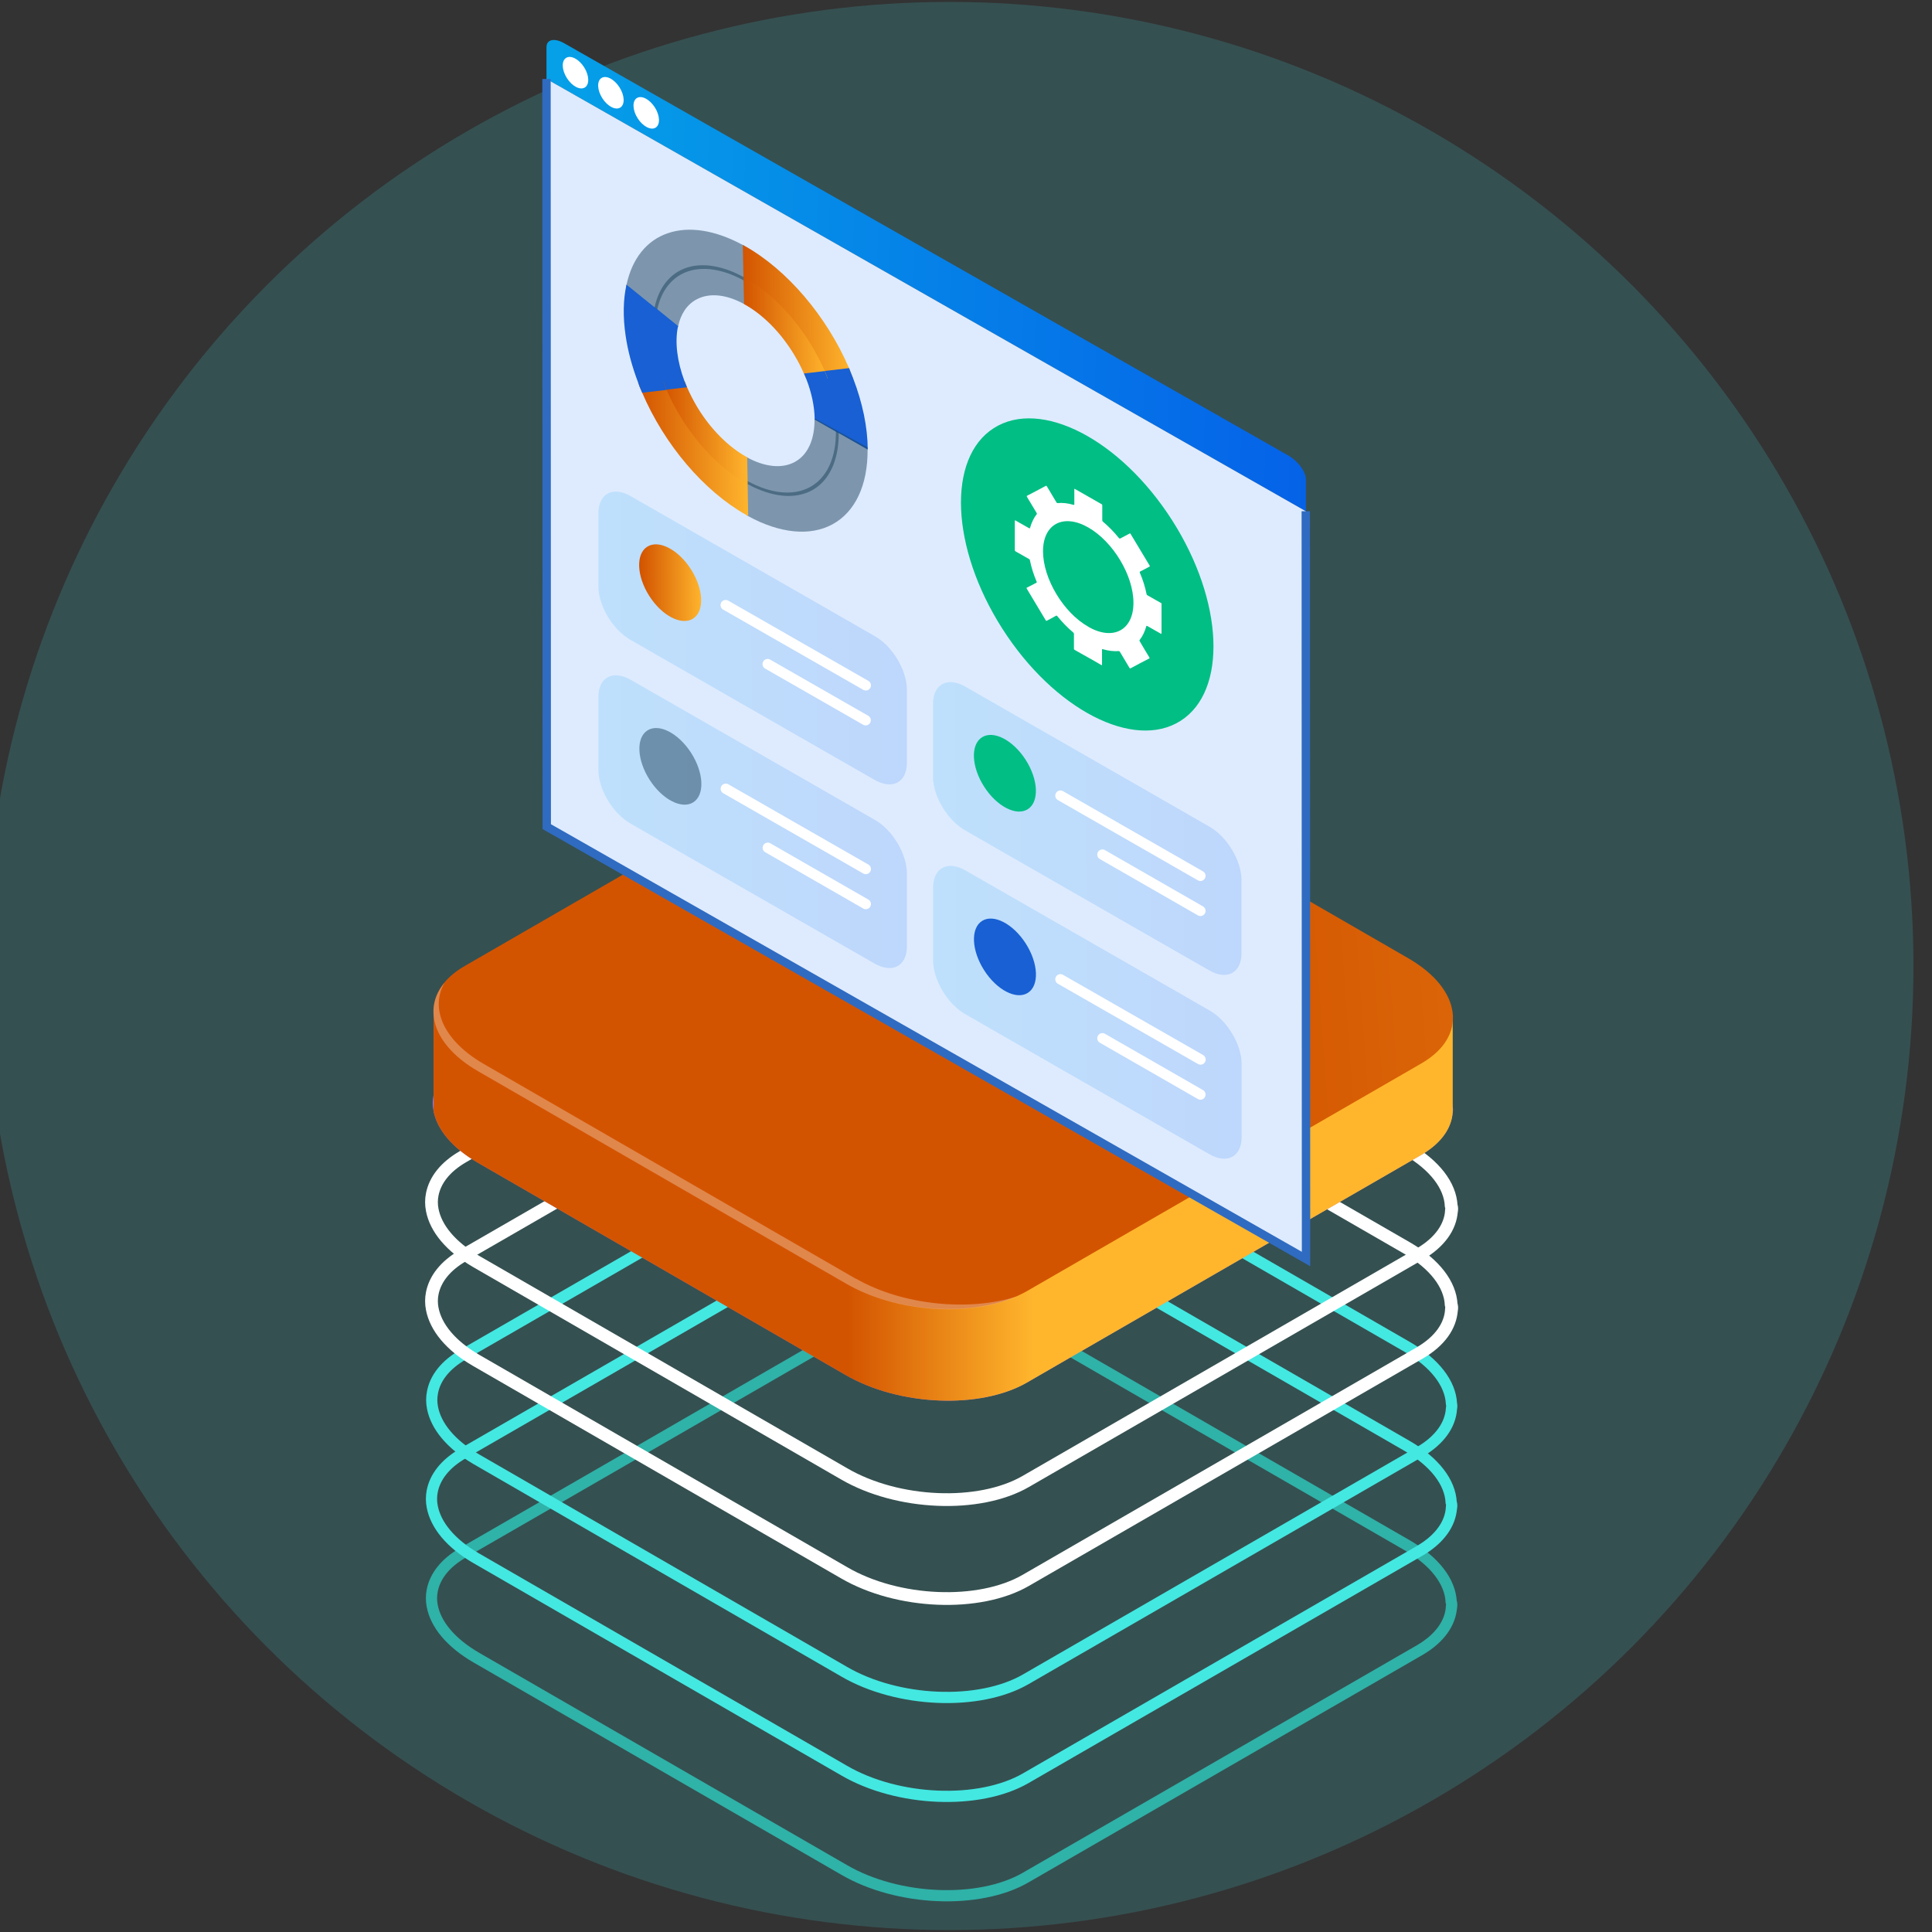
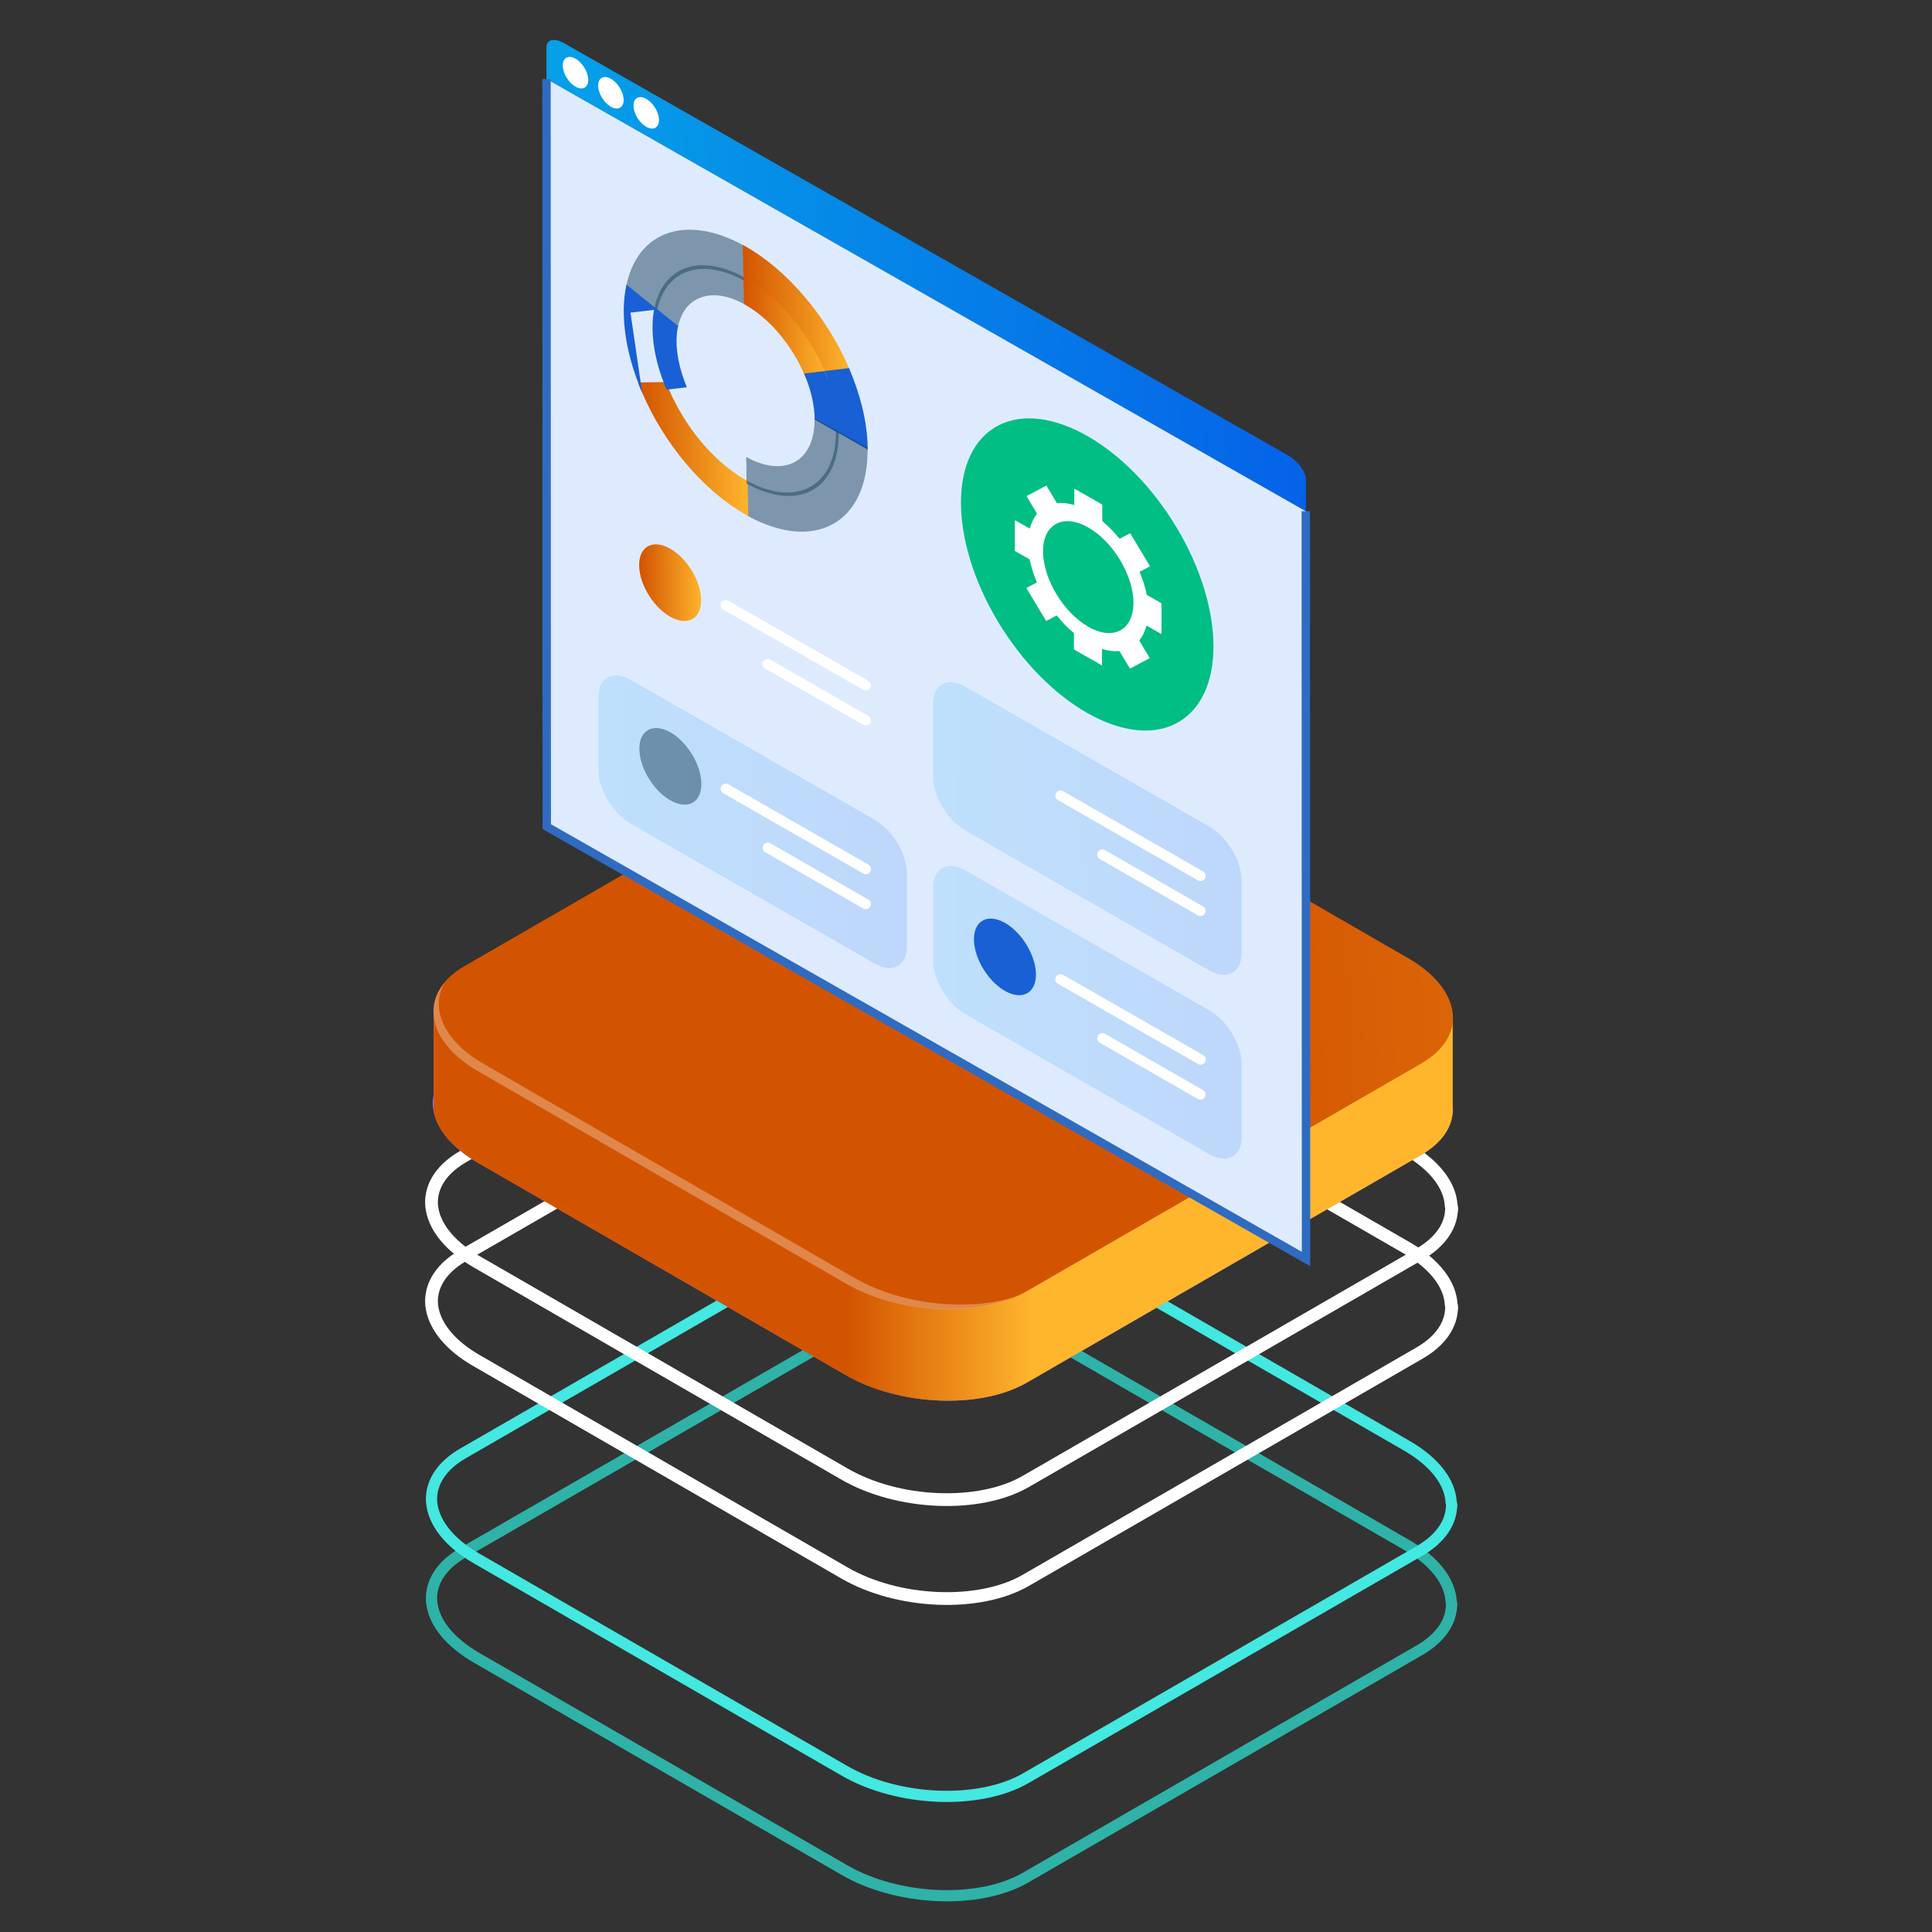
<svg xmlns="http://www.w3.org/2000/svg" xmlns:xlink="http://www.w3.org/1999/xlink" id="Layer_1" data-name="Layer 1" viewBox="0 0 150 150">
  <rect x="0" y="0" width="150" height="150" fill="#333333" stroke="none" />
  <defs>
    <style>
      .cls-1, .cls-2, .cls-3, .cls-4, .cls-5 {
        fill: none;
      }

      .cls-6 {
        fill: url(#linear-gradient);
      }

      .cls-7 {
        clip-path: url(#clippath);
      }

      .cls-8 {
        fill: #00be84;
      }

      .cls-9, .cls-10 {
        fill: #fff;
      }

      .cls-11 {
        fill: #a47eff;
      }

      .cls-12 {
        fill: #dceef9;
      }

      .cls-13 {
        fill: #1860d3;
      }

      .cls-14 {
        fill: #43f6ff;
      }

      .cls-14, .cls-15, .cls-16, .cls-17, .cls-18 {
        opacity: .15;
      }

      .cls-15 {
        fill: url(#linear-gradient-8);
      }

      .cls-19 {
        fill: url(#linear-gradient-9);
      }

      .cls-20 {
        fill: url(#linear-gradient-3);
      }

      .cls-21 {
        fill: url(#linear-gradient-4);
      }

      .cls-22 {
        fill: url(#linear-gradient-2);
      }

      .cls-23 {
        fill: url(#linear-gradient-6);
      }

      .cls-24 {
        fill: url(#linear-gradient-7);
      }

      .cls-25 {
        fill: url(#linear-gradient-5);
      }

      .cls-16 {
        fill: url(#linear-gradient-12);
      }

      .cls-17 {
        fill: url(#linear-gradient-10);
      }

      .cls-18 {
        fill: url(#linear-gradient-11);
      }

      .cls-26, .cls-27 {
        opacity: .5;
      }

      .cls-2 {
        stroke-linecap: round;
        stroke-linejoin: round;
        stroke-width: .8px;
      }

      .cls-2, .cls-5 {
        stroke: #fff;
      }

      .cls-3 {
        stroke: #43e8e1;
      }

      .cls-3, .cls-4 {
        stroke-width: .87px;
      }

      .cls-3, .cls-4, .cls-5, .cls-28 {
        stroke-miterlimit: 10;
      }

      .cls-4 {
        stroke: #2fb2a8;
      }

      .cls-27 {
        fill: #1d425d;
      }

      .cls-10 {
        opacity: .3;
      }

      .cls-5 {
        stroke-width: .99px;
      }

      .cls-28 {
        fill: #deebff;
        stroke: #2f6bc1;
        stroke-width: .65px;
      }
    </style>
    <clipPath id="clippath">
      <rect class="cls-1" x="-90.18" y="254.06" width="1840.18" height="400" />
    </clipPath>
    <linearGradient id="linear-gradient" x1="65.87" y1="93.76" x2="80.28" y2="93.76" gradientUnits="userSpaceOnUse">
      <stop offset="0" stop-color="#d35400" />
      <stop offset="1" stop-color="#ffb62d" />
    </linearGradient>
    <linearGradient id="linear-gradient-2" x1="93.22" y1="77.34" x2="208.78" y2="69.05" xlink:href="#linear-gradient" />
    <linearGradient id="linear-gradient-3" x1="21.33" y1="18.61" x2="68.01" y2="18.61" gradientTransform="translate(16.57 -49.07) rotate(45.1) scale(1.77 .57) skewX(16.81)" gradientUnits="userSpaceOnUse">
      <stop offset="0" stop-color="#05a1e8" />
      <stop offset="1" stop-color="#0562e8" />
    </linearGradient>
    <linearGradient id="linear-gradient-4" x1="31.2" y1="24.78" x2="38.85" y2="24.78" gradientTransform="translate(22.66 -19.62) rotate(29.65) scale(1.29 .77) skewX(18.88)" xlink:href="#linear-gradient" />
    <linearGradient id="linear-gradient-5" x1="23.95" y1="40.53" x2="31.58" y2="40.53" gradientTransform="translate(22.66 -19.62) rotate(29.65) scale(1.29 .77) skewX(18.88)" xlink:href="#linear-gradient" />
    <linearGradient id="linear-gradient-6" x1="31.25" y1="26.63" x2="37.1" y2="26.63" gradientTransform="translate(22.66 -19.62) rotate(29.65) scale(1.29 .77) skewX(18.88)" xlink:href="#linear-gradient" />
    <linearGradient id="linear-gradient-7" x1="25.71" y1="38.67" x2="31.54" y2="38.67" gradientTransform="translate(22.66 -19.62) rotate(29.65) scale(1.29 .77) skewX(18.88)" xlink:href="#linear-gradient" />
    <linearGradient id="linear-gradient-8" x1="21.2" y1="54.72" x2="42.56" y2="54.72" gradientTransform="translate(22.66 -19.62) rotate(29.65) scale(1.29 .77) skewX(18.88)" xlink:href="#linear-gradient-3" />
    <linearGradient id="linear-gradient-9" x1="24.03" y1="54" x2="28.32" y2="54" gradientTransform="translate(62.18 -25.24) rotate(62.21) scale(1.29 .77) skewX(18.88)" xlink:href="#linear-gradient" />
    <linearGradient id="linear-gradient-10" x1="44.37" y1="54.72" x2="65.73" y2="54.72" gradientTransform="translate(22.66 -19.62) rotate(29.65) scale(1.29 .77) skewX(18.88)" xlink:href="#linear-gradient-3" />
    <linearGradient id="linear-gradient-11" x1="21.2" y1="70.71" x2="42.56" y2="70.71" gradientTransform="translate(22.66 -19.62) rotate(29.65) scale(1.29 .77) skewX(18.88)" xlink:href="#linear-gradient-3" />
    <linearGradient id="linear-gradient-12" x1="44.37" y1="70.71" x2="65.73" y2="70.71" gradientTransform="translate(22.66 -19.62) rotate(29.65) scale(1.29 .77) skewX(18.88)" xlink:href="#linear-gradient-3" />
  </defs>
  <g class="cls-26">
    <g class="cls-7">
      <g>
        <path class="cls-12" d="M2018.05,146.94c-73.35,84.86-133.75,140.17-195.84,179.3-35.59,20.79-65.62,33.92-94.45,41.26-4.31,.98-8.83,1.78-13.19,2.56-12.14,2.16-24.68,4.4-36.21,10.53-16.67,9.24-29.78,30.66-41.36,49.57-2.56,4.23-5,8.21-7.46,12.02-19.95,30.56-46.8,37.22-77.24,42.26-37.71,4.46-74.61,5.39-118.43,5.42-13.77-.01-27.53-.09-41.3-.15-24.91-.13-50.65-.27-76.01-.06-29.58,.28-56.42,1.37-82.03,3.37-6.41,.62-12.8,1.32-19.19,2.05-10.95,1.23-22.25,2.49-33.37,3.21-30.3,1.36-61.41,.67-95.12-2.05-17.29-1.73-35.38-3.87-53.85-6.45-16.21-2.35-32.69-5.09-46.87-7.48-25.15-4.14-47.86-7.73-71.25-9.69-6.53-.55-13.06-1.01-19.59-1.49-15.12-1.09-30.75-2.23-46.05-4.32-3.04-.41-6.08-.85-9.12-1.28-24.58-3.49-49.99-7.09-75.41-4.13-36.27,6.1-69.25,23.82-110.3,59.31-11.47,10.4-22.9,21.43-33.96,32.08-6.09,5.88-12.17,11.74-18.28,17.53-16.83,15.22-32.16,27.69-46.87,38.11-62.79,44.01-127.81,79.19-193.22,104.6-60.46,21.22-121.87,29.86-182.51,25.7-23.98-2.66-47.86-6.55-70.95-10.34-40.96-6.67-80.29-13.07-120.87-13.38l-.23,2.28c40.54,.31,79.84,6.68,120.78,13.37,23.11,3.77,47,7.68,71.04,10.33,60.83,4.2,122.41-4.46,183.07-25.75,65.54-25.46,130.67-60.71,193.57-104.79,14.77-10.45,30.16-22.98,47.06-38.26,6.12-5.81,12.22-11.67,18.31-17.55,11.05-10.66,22.47-21.68,33.9-32.03,40.79-35.28,73.55-52.9,109.52-58.94,25.22-2.96,50.56,.65,75.05,4.11,3.05,.43,6.09,.87,9.13,1.3,15.34,2.09,30.99,3.22,46.13,4.33,6.52,.46,13.05,.95,19.58,1.49,23.33,1.95,46.02,5.53,71.15,9.68,14.18,2.36,30.67,5.11,46.88,7.46,18.5,2.58,36.59,4.74,53.92,6.47,33.78,2.73,64.95,3.4,95.32,2.04,11.15-.72,22.49-1.99,33.44-3.22,6.39-.71,12.78-1.43,19.16-2.05,25.57-1.98,52.38-3.07,81.96-3.35,25.33-.19,51.08-.07,75.98,.06,13.76,.08,27.53,.13,41.3,.17,43.85-.04,80.78-.97,118.59-5.45,30.84-5.11,58.03-11.88,78.43-43.08,2.46-3.83,4.9-7.83,7.5-12.08,11.43-18.67,24.38-39.85,40.61-48.86,11.33-6,23.77-8.23,35.81-10.37,4.36-.78,8.88-1.58,13.25-2.58,28.96-7.39,59.12-20.55,94.85-41.43,62.26-39.24,122.8-94.64,196.27-179.68l-1.03-1.68Z" />
        <path class="cls-12" d="M2027.63,141.24c-50.15,57.43-117.94,129.87-197.86,180.98-32.29,19.91-64.24,34.38-94.91,43.03-3.36,.86-6.77,1.58-10.38,2.35-12.12,2.54-24.63,5.17-35.2,13.64-13.76,11.52-24.15,33.41-33.28,52.73-3.24,6.83-6.32,13.29-9.36,19.05-8.47,14.35-18.76,24.89-30.56,31.33-14.8,7.96-30.61,9.95-46.84,11.47-43.18,3.78-86.72,2.73-124.15,1.45-11.14-.39-22.28-.8-33.42-1.21-29.25-1.1-59.49-2.23-89.25-2.8-30.66-.55-58.29-.02-84.41,1.63-6.97,.65-14.01,1.41-20.85,2.14-10.55,1.16-21.49,2.35-32.23,3.11-31.85,1.61-63.75,.82-97.46-2.36-17.46-2.03-35.64-4.56-55.61-7.71-16.44-2.67-33.19-5.59-47.96-8.14-3.33-.59-6.65-1.16-9.97-1.75-19.32-3.39-39.3-6.91-59.16-8.52-7.8-.63-15.74-1.09-23.4-1.54-12.75-.74-25.93-1.51-38.84-3.15-3.81-.49-7.63-1-11.45-1.51-24.09-3.25-48.99-6.62-73.85-2.88-41.05,6.15-75.61,33.14-114.91,71.75-7.82,7.99-15.64,16.34-23.21,24.43-10.22,10.93-20.79,22.21-31.44,32.7-15.11,12.98-30.71,24.44-47.67,35.02-65.21,40.22-131.36,71.34-196.61,92.51-61.62,17.84-123.02,23.86-182.46,17.89l-.37-.04c-10.26-1.52-20.42-3.1-30.49-4.66-51.62-8.02-101.22-15.7-152.77-12.67l-.23,2.31c51.51-3.08,101.09,4.63,152.71,12.62,10.08,1.57,20.23,3.16,30.53,4.66l.37,.04c59.63,5.98,121.19-.04,182.99-17.92,65.38-21.2,131.64-52.39,196.95-92.67,17.04-10.63,32.71-22.13,47.94-35.23,10.73-10.56,21.31-21.86,31.54-32.79,7.56-8.06,15.38-16.42,23.18-24.39,39.05-38.38,73.39-65.2,114.04-71.28,24.68-3.72,49.5-.35,73.5,2.86,3.82,.51,7.64,1.02,11.46,1.51,12.94,1.64,26.15,2.41,38.91,3.16,7.67,.45,15.59,.9,23.38,1.55,19.82,1.6,39.76,5.1,59.05,8.48,3.33,.59,6.65,1.18,9.97,1.75,14.78,2.57,31.52,5.47,47.95,8.14,20,3.18,38.22,5.69,55.7,7.72,33.77,3.22,65.73,4.01,97.65,2.38,10.77-.78,21.71-1.96,32.29-3.1,6.85-.74,13.89-1.51,20.79-2.16,26.12-1.63,53.68-2.18,84.31-1.62,29.75,.57,60,1.71,89.22,2.8,11.14,.41,22.31,.83,33.45,1.22,37.46,1.3,81.03,2.34,124.28-1.46,16.39-1.52,32.34-3.55,47.4-11.6,12.07-6.63,22.58-17.42,31.29-32.16,3.12-5.86,6.2-12.34,9.45-19.21,9.04-19.1,19.31-40.74,32.72-51.94,10.25-8.22,22.6-10.82,34.52-13.32,3.64-.77,7.08-1.49,10.48-2.36,30.81-8.7,62.89-23.22,95.29-43.23,80.15-51.21,148.05-123.79,198.28-181.32l-1.03-1.71Z" />
        <path class="cls-12" d="M2036.6,136.44c-50.84,57.55-119.31,129.94-199.12,181.66-32.05,20.06-64.25,35.19-95.75,44.95-2.7,.8-5.59,1.49-8.62,2.23-11.75,2.81-25.1,6-34.1,16.89-10.93,12.68-18.29,32.1-25.42,50.85-4.02,10.66-7.85,20.71-12.18,29.35-8.06,14.44-18.17,25.15-30.05,31.79-13.07,7.19-27.8,10.94-47.78,12.18-44.31,3.03-87.9,.84-128.73-1.66-10.63-.64-21.22-1.31-31.85-2-31.23-1.98-63.56-4.02-95.41-5.34-31.08-1.26-59.27-1.23-86.14,.12-7.58,.63-15.27,1.37-22.7,2.1-10.05,.98-20.45,1.98-30.66,2.69-32.83,1.62-65.36,.62-99.39-3.11-17.21-2.22-35.38-4.89-57.09-8.46l-11.63-1.93c-12.4-2.08-24.82-4.13-37.22-6.23-9.77-1.68-19.69-3.56-29.28-5.35l-9.38-1.75c-12.21-2.25-20.65-3.52-29.12-4.37-8.49-.83-16.3-1.23-25.32-1.66l-6.39-.3c-7.03-.32-15.01-.69-28.14-2.16-3.92-.48-7.85-.98-11.78-1.46-24.3-3.08-49.42-6.28-74.43-1.57-46.04,8.58-84.06,46.32-119.07,84.25-4.31,4.74-8.54,9.5-12.76,14.24-14.36,16.13-27.92,31.39-43.37,45.02-15.24,11.67-31.03,22.06-48.3,31.73-67.85,37.52-135.05,65.56-199.7,83.34-64.25,15.57-124.3,19.48-183.53,12-11.15-1.78-22.5-3.84-33.46-5.83-32.11-5.82-65.3-11.84-98.5-11.86-14.54,.02-28.96,1.54-43.07,4.03l-.23,2.32c14.15-2.51,28.62-4.07,43.2-4.06,33.08-.02,66.22,6,98.28,11.82,10.97,2,22.32,4.05,33.51,5.86,59.41,7.5,119.59,3.56,184.02-12.04,64.77-17.82,132.08-45.9,200.04-83.48,17.32-9.73,33.19-20.16,48.54-31.9,15.6-13.77,29.19-29.06,43.59-45.23,4.22-4.74,8.45-9.51,12.75-14.25,34.81-37.7,72.61-75.2,118.2-83.72,24.81-4.67,49.84-1.49,74.05,1.57,3.93,.5,7.86,1,11.79,1.46,13.17,1.49,21.16,1.84,28.21,2.19l6.39,.3c9,.41,16.78,.72,25.25,1.63,8.44,.87,16.85,2.14,29.03,4.36l9.38,1.75c9.59,1.81,19.52,3.69,29.31,5.35,12.4,2.12,24.81,4.18,37.23,6.23l11.6,1.93c21.77,3.57,39.91,6.27,57.15,8.49,34.14,3.72,66.73,4.73,99.62,3.11,10.25-.7,20.65-1.73,30.7-2.71,7.46-.73,15.12-1.47,22.66-2.08,26.84-1.35,54.97-1.39,86.04-.1,31.82,1.29,64.11,3.35,95.38,5.34,10.59,.68,21.22,1.34,31.81,1.99,40.9,2.5,84.52,4.68,128.93,1.63,20.18-1.22,35.08-5.04,48.32-12.34,12.19-6.83,22.55-17.79,30.85-32.65,4.45-8.82,8.28-18.94,12.34-29.66,7.05-18.55,14.32-37.75,24.99-50.13,8.63-10.41,21.68-13.56,33.23-16.31,3.06-.74,5.94-1.43,8.68-2.25,31.63-9.79,63.97-24.97,96.13-45.13,79.29-51.39,147.37-123.09,198.16-180.45l.33-3.26Z" />
        <path class="cls-12" d="M2035.98,142.57c-50.39,55.61-115.89,122.26-190.64,171.36-31.7,20.16-64.37,36.01-97.14,47.1-2.41,.81-5.05,1.52-7.78,2.3-12,3.32-25.6,7.08-33.46,20.22-8.9,13.84-14.65,31.73-20.21,49.02-4.16,13.06-8.49,26.54-14.08,37.96-18.58,32.79-48.77,41.1-78.57,45.2-44.48,2.84-87.67-.08-131.71-3.62-10.64-.85-21.31-1.73-31.98-2.63-32.27-2.66-65.62-5.43-98.51-7.36-31.7-1.83-60.18-2.19-87.09-1.11-6.85,.47-13.74,.97-20.63,1.5-10.71,.83-21.81,1.65-32.72,2.23-33.46,1.19-66.44-.17-100.78-4.17-30.14-3.83-60.68-8.86-90.23-13.73-5.76-.94-11.53-1.88-17.28-2.82-9.5-1.66-19.12-3.73-28.42-5.73-12.79-2.78-26.01-5.64-39.15-7.41-9.28-1.25-17.55-1.65-28.03-2.17l-4.81-.2c-6.14-.28-13.79-.66-25.98-1.86-3.6-.38-7.19-.81-10.8-1.23-25.03-2.89-50.89-5.87-76.53,.03-47.11,10.86-84.81,51.64-122.49,96.1-16.22,20.81-34.76,39.37-56.62,56.69-15.39,10.58-31.29,20.09-48.58,29.04-70.88,36.13-137.03,61.33-202.22,77.02-65.46,13.64-125.91,16.24-184.78,7.9-8.04-1.28-16.1-2.64-24.16-4.02-35.89-6.1-73-12.4-110.12-9.59-11.38,.84-22.57,2.69-33.65,5.27l-.24,2.35c11.16-2.62,22.42-4.48,33.88-5.36,36.97-2.78,74.01,3.51,109.82,9.6,8.07,1.36,16.12,2.75,24.18,4.01,59.02,8.35,119.61,5.76,185.23-7.92,65.31-15.72,131.56-40.96,202.56-77.12,17.36-9,33.31-18.52,48.81-29.2,22.02-17.44,40.67-36.11,56.97-57.02,37.45-44.2,74.92-84.75,121.58-95.49,25.43-5.88,51.19-2.9,76.11-.01,3.6,.42,7.21,.83,10.81,1.21,12.22,1.23,19.9,1.59,26.06,1.87l4.8,.23c10.86,.53,18.7,.89,27.93,2.14,13.08,1.78,26.29,4.62,39.05,7.4,9.32,2,18.94,4.1,28.47,5.74,5.75,.94,11.52,1.88,17.28,2.84,29.55,4.86,60.1,9.89,90.31,13.71,34.4,4.02,67.41,5.39,100.97,4.19,10.91-.57,22.01-1.42,32.76-2.23,6.89-.52,13.75-1.05,20.6-1.5,26.84-1.09,55.29-.71,86.96,1.12,32.86,1.93,66.21,4.7,98.45,7.35,10.67,.88,21.34,1.76,32.01,2.61,44.07,3.54,87.32,6.49,131.91,3.62,30.26-4.14,60.88-12.6,79.91-46.22,5.71-11.68,10.08-25.25,14.29-38.41,5.51-17.13,11.17-34.84,19.92-48.41,7.47-12.49,20.74-16.16,32.44-19.4,2.77-.77,5.4-1.49,7.88-2.31,32.84-11.12,65.64-27.03,97.44-47.26,74.3-48.79,139.38-114.82,189.68-170.2l.32-3.21Z" />
        <path class="cls-12" d="M2035.38,148.55c-49.71,53.35-112.19,114.77-182,161.19-31.07,20.03-64.03,36.56-97.99,49.11-2.36,.87-4.8,1.67-7.38,2.53-12.33,4.08-26.37,8.67-33.93,23.97-8.01,14.59-13.1,31.76-18,48.35-4.5,15.11-9.11,30.73-15.9,44.44-18.74,32.71-49.22,41.4-79.36,45.91-43.2,2.99-85.68-.59-132.79-5.18-10.69-1.05-21.37-2.14-32.02-3.21-32.4-3.27-65.89-6.67-98.92-9.13-31.39-2.34-60.06-3.08-87.65-2.24-6.16,.34-12.35,.7-18.51,1.09-11.58,.72-23.54,1.44-35.28,1.86-33.45,.72-66.68-.99-101.58-5.23-36.95-4.77-73.82-10.63-108.41-16.19-11.7-2.05-23.49-4.79-34.9-7.43-11.03-2.56-22.43-5.22-33.75-7.23-9.81-1.71-18.26-2.49-30.41-3.37-2.59-.17-5.32-.32-8.41-.5-5.56-.3-12.48-.65-21.76-1.43l-6.39-.6c-26.85-2.5-54.62-5.09-81.95,3.14-47.09,14.2-84.98,57.54-122.83,104.5-16.26,19.23-34.31,35.89-56.77,52.38-15.93,10.23-32.07,19.27-49.32,27.62-72.88,34.71-139.72,58.33-204.32,72.22-65.7,12.18-126.56,13.93-186.06,5.32l-7.86-1.19c-38.94-6-79.21-12.17-119.78-9.47-11.7,1.11-23.2,3.35-34.52,6.43l-.24,2.37c11.4-3.13,22.97-5.41,34.75-6.53,40.43-2.69,80.62,3.5,119.5,9.47l7.87,1.22c59.64,8.61,120.63,6.87,186.49-5.34,64.73-13.92,131.67-37.57,204.65-72.34,17.31-8.37,33.5-17.44,49.54-27.74,22.62-16.61,40.78-33.36,57.17-52.75,37.67-46.74,75.36-89.85,122.01-103.92,27.09-8.15,54.74-5.57,81.47-3.08l6.39,.58c9.31,.78,16.24,1.16,21.81,1.46,3.08,.16,5.8,.3,8.38,.5,12.12,.87,20.53,1.65,30.29,3.33,11.29,2.03,22.68,4.67,33.7,7.22,11.42,2.64,23.23,5.38,34.97,7.44,34.6,5.58,71.48,11.42,108.46,16.21,34.96,4.23,68.23,5.95,101.77,5.23,11.77-.42,23.74-1.14,35.31-1.86,6.16-.39,12.33-.77,18.48-1.09,27.56-.82,56.16-.09,87.52,2.24,33,2.46,66.49,5.83,98.89,9.11,10.65,1.09,21.33,2.16,32.02,3.21,47.17,4.62,89.71,8.19,133.04,5.19,30.56-4.58,61.49-13.41,80.66-46.94,6.94-13.97,11.6-29.71,16.11-44.93,4.89-16.46,9.94-33.49,17.79-47.86,7.23-14.54,20.86-19.03,32.93-23.01,2.58-.85,5.03-1.65,7.38-2.55,34.05-12.58,67.15-29.16,98.29-49.27,69.4-46.12,131.49-106.96,181.05-160.07l.32-3.15Z" />
      </g>
    </g>
  </g>
-   <circle class="cls-14" cx="73.71" cy="75" r="74.85" />
  <g>
    <path class="cls-4" d="M112.69,124.77c-.08,1.23-.89,2.42-2.44,3.33l-30.61,17.67c-3.62,2.1-9.94,1.83-14.1-.59l-28.57-16.49c-1.99-1.16-3.14-2.58-3.41-4-.08-.4-.08-.81,0-1.21,.22-1.1,.99-2.12,2.39-2.93l12.43-7.17,18.18-10.5c3.63-2.09,9.94-1.83,14.1,.59l17.16,9.91,11.41,6.58c2.18,1.26,3.36,2.85,3.44,4.4,.05,.11,.05,.24,.03,.4h0Z" />
    <path class="cls-3" d="M112.69,117.06c-.08,1.23-.89,2.42-2.44,3.33l-30.61,17.67c-3.62,2.09-9.94,1.83-14.1-.59l-28.57-16.49c-1.99-1.15-3.14-2.58-3.41-4-.08-.4-.08-.81,0-1.21,.22-1.1,.99-2.12,2.39-2.93l12.43-7.17,18.18-10.5c3.63-2.09,9.94-1.83,14.1,.59l17.16,9.91,11.41,6.58c2.18,1.26,3.36,2.85,3.44,4.4,.05,.13,.05,.27,.03,.4h0Z" />
-     <path class="cls-3" d="M112.69,109.38c-.08,1.23-.89,2.42-2.44,3.33l-30.61,17.67c-3.62,2.09-9.94,1.83-14.1-.59l-28.55-16.49c-1.99-1.16-3.14-2.58-3.41-4-.08-.4-.08-.81,0-1.21,.21-1.1,.99-2.12,2.39-2.93l12.43-7.17,18.18-10.5c3.63-2.09,9.94-1.83,14.1,.59l17.16,9.91,11.41,6.58c2.17,1.26,3.36,2.85,3.44,4.4,.03,.14,.03,.27,0,.4h0Z" />
    <path class="cls-5" d="M112.69,101.7c-.08,1.24-.89,2.42-2.44,3.33l-30.61,17.67c-3.62,2.09-9.94,1.83-14.1-.59l-28.57-16.49c-1.99-1.15-3.14-2.58-3.41-4-.08-.4-.08-.81,0-1.21,.22-1.1,.99-2.12,2.39-2.93l12.43-7.17,18.18-10.5c3.63-2.1,9.94-1.83,14.1,.59l17.16,9.91,11.41,6.58c2.18,1.26,3.36,2.85,3.44,4.4,.05,.13,.05,.27,.03,.4h0Z" />
    <path class="cls-5" d="M112.69,94.02c-.08,1.23-.89,2.42-2.44,3.33l-30.61,17.67c-3.62,2.09-9.94,1.83-14.1-.59l-28.57-16.49c-1.99-1.16-3.14-2.58-3.41-4-.08-.4-.08-.81,0-1.21,.22-1.1,.99-2.12,2.39-2.93l12.43-7.17,18.18-10.5c3.63-2.09,9.94-1.83,14.1,.59l17.16,9.91,11.41,6.58c2.18,1.26,3.36,2.85,3.44,4.4,.05,.13,.05,.27,.03,.4h0Z" />
    <g>
      <path class="cls-11" d="M112.79,86.33c-.08,1.24-.89,2.42-2.44,3.33l-30.61,17.67c-3.62,2.1-9.94,1.83-14.1-.59l-28.57-16.49c-1.99-1.16-3.14-2.58-3.41-4-.08-.4-.08-.81,0-1.21,.22-1.1,.99-2.12,2.39-2.93l12.43-7.17,18.18-10.5c3.62-2.09,9.94-1.83,14.1,.59l17.16,9.91,11.41,6.58c2.18,1.26,3.36,2.85,3.44,4.4,.05,.11,.05,.24,.03,.4h0Z" />
      <path class="cls-6" d="M112.79,78.78v7.56c-.08,1.26-.89,2.42-2.44,3.33l-27.55,15.9-3.06,1.77c-3.62,2.09-9.94,1.83-14.1-.59l-28.57-16.49c-1.99-1.16-3.14-2.58-3.41-4v-7.48H112.79Z" />
      <path class="cls-22" d="M110.38,82.55l-30.61,17.67c-3.63,2.09-9.94,1.83-14.1-.59l-28.57-16.49c-4.16-2.42-4.62-6.07-1.02-8.14l30.61-17.67c3.63-2.09,9.94-1.83,14.1,.59l28.57,16.49c4.16,2.42,4.62,6.04,1.02,8.14h0Z" />
      <path class="cls-10" d="M66.44,99.28l-28.89-16.68c-3.11-1.8-4.19-4.3-3.03-6.31-1.75,2.09-.83,4.89,2.58,6.87l28.57,16.49c3.89,2.26,9.61,2.63,13.32,.99-3.73,1.21-8.94,.7-12.54-1.37Z" />
    </g>
  </g>
  <g>
    <path class="cls-20" d="M101.38,39.69L42.43,6.13V3.66c0-.6,.61-.73,1.36-.31l56.24,32.02c.75,.43,1.36,1.26,1.36,1.85v2.47Z" />
    <polyline class="cls-28" points="101.38 39.69 101.4 97.75 42.45 64.18 42.43 6.13" />
    <g>
      <g>
        <path class="cls-27" d="M48.61,22.25s.02-.09,.03-.14c.44-2.03,1.56-3.44,3.2-4,1.64-.57,3.69-.25,5.83,.91,.01,0,.03,.01,.04,.02,.01,0,.03,.02,.04,.02,0,0,.02,0,.02,.01l.03,2.74s-.06-.03-.08-.05c-1.75-.95-3.5-1.18-4.83-.46-.97,.53-1.59,1.49-1.86,2.72,0,.03-.01,.06-.02,.1l-2.4-1.88Z" />
        <path class="cls-21" d="M57.73,21.78l-.06-2.76h0s.03,.01,.04,.02c.01,0,.03,.02,.04,.02,0,0,.02,0,.02,.01,.02,.01,.04,.02,.06,.03,3.29,1.85,6.34,5.44,8.08,9.46,0,0,0,0,0,0,.03,.07,.06,.13,.08,.2,.03,.07,.06,.14,.08,.2,.05,.13,.11,.27,.16,.4l-2.19,.04c-.08-.2-.16-.4-.24-.59-.28-.65-.61-1.29-1-1.93-1.39-2.29-3.2-4.06-5-5.07-.03-.02-.06-.03-.08-.05Z" />
        <path class="cls-13" d="M64.9,33.5s0-.08,0-.12c-.03-1.22-.31-2.57-.84-3.96-.08-.2-.16-.4-.24-.59l2.1-.25s0,0,0,0c.03,.07,.06,.13,.08,.2,.03,.07,.06,.14,.08,.2,.05,.13,.11,.27,.16,.4,.73,1.9,1.12,3.79,1.13,5.49,0,.01,0,.02,0,.03h-.01s-2.46-1.4-2.46-1.4Z" />
      </g>
      <g>
        <path class="cls-27" d="M57.98,40.01l-.02-2.71s.06,.03,.08,.05c1.76,.96,3.51,1.19,4.84,.47,1.36-.74,2.03-2.33,2.02-4.31,0-.04,0-.08,0-.12l2.46,1.34c0,.06,0,.12,0,.17,.02,2.76-.96,4.85-2.73,5.81-1.73,.94-4.07,.71-6.53-.63-.03-.01-.06-.03-.09-.05h-.02Z" />
        <path class="cls-25" d="M49.86,30.49c-.04-.09-.08-.19-.12-.28-.04-.09-.07-.17-.11-.26,0-.01,0-.02-.01-.04-.01-.04-.03-.07-.04-.11-.02-.04-.03-.08-.04-.11h0s2.17-.03,2.17-.03c.07,.2,.16,.4,.24,.6,.28,.66,.63,1.33,1.02,1.98,1.38,2.29,3.19,4.05,4.99,5.06,.03,.02,.06,.03,.08,.05l.05,2.72h0s-.06-.03-.09-.05h-.02s-.04-.04-.06-.05c-3.29-1.86-6.34-5.46-8.06-9.48Z" />
-         <path class="cls-13" d="M49.86,30.49c-.04-.09-.08-.19-.12-.28-.04-.09-.07-.17-.11-.26,0-.01,0-.02-.01-.04-.01-.04-.03-.07-.04-.11-.02-.04-.03-.08-.04-.11-.47-1.24-.8-2.46-.97-3.65-.21-1.44-.19-2.77,.07-3.94h0s2.39,1.93,2.39,1.93c0,.03-.01,.06-.02,.1-.31,1.55-.08,3.5,.69,5.52,.07,.2,.16,.4,.24,.6l-2.08,.24Z" />
+         <path class="cls-13" d="M49.86,30.49c-.04-.09-.08-.19-.12-.28-.04-.09-.07-.17-.11-.26,0-.01,0-.02-.01-.04-.01-.04-.03-.07-.04-.11-.02-.04-.03-.08-.04-.11-.47-1.24-.8-2.46-.97-3.65-.21-1.44-.19-2.77,.07-3.94h0s2.39,1.93,2.39,1.93l-2.08,.24Z" />
      </g>
    </g>
    <g>
      <g>
        <path class="cls-27" d="M50.8,23.97s.02-.07,.02-.11c.34-1.55,1.2-2.63,2.44-3.06,1.25-.43,2.82-.19,4.45,.7,.01,0,.02,.01,.03,.02,.01,0,.02,.01,.03,.02,0,0,.01,0,.02,0l.03,2.1s-.04-.02-.06-.04c-1.34-.73-2.67-.9-3.69-.35-.74,.4-1.22,1.14-1.42,2.08,0,.02-.01,.05-.02,.07l-1.84-1.44Z" />
        <path class="cls-23" d="M57.77,23.61l-.05-2.11h0s.02,.01,.03,.02c.01,0,.02,.01,.03,.02,0,0,.01,0,.02,0,.02,0,.03,.02,.05,.03,2.51,1.41,4.85,4.16,6.18,7.23,0,0,0,0,0,0,.02,.05,.04,.1,.06,.15,.02,.05,.04,.1,.06,.16,.04,.1,.08,.2,.12,.3l-1.67,.03c-.06-.15-.12-.3-.19-.45-.21-.49-.47-.99-.77-1.48-1.06-1.75-2.44-3.1-3.82-3.87-.02-.01-.04-.02-.06-.04Z" />
        <path class="cls-13" d="M63.25,32.57s0-.06,0-.09c-.02-.93-.23-1.97-.64-3.03-.06-.15-.12-.3-.19-.45l1.61-.19s0,0,0,0c.02,.05,.04,.1,.06,.15,.02,.05,.04,.1,.06,.16,.04,.1,.08,.2,.12,.3,.56,1.45,.85,2.89,.86,4.19,0,0,0,.02,0,.03h-.01s-1.88-1.07-1.88-1.07Z" />
      </g>
      <g>
        <path class="cls-27" d="M57.96,37.54l-.02-2.07s.04,.03,.06,.04c1.34,.73,2.68,.91,3.7,.36,1.04-.56,1.55-1.78,1.54-3.3,0-.03,0-.06,0-.09l1.88,1.02s0,.09,0,.13c.01,2.11-.74,3.71-2.08,4.44-1.32,.72-3.11,.54-4.99-.48-.02-.01-.05-.02-.07-.04h-.02Z" />
-         <path class="cls-24" d="M51.75,30.27c-.03-.07-.06-.14-.09-.22-.03-.07-.05-.13-.08-.2,0,0,0-.02-.01-.03-.01-.03-.02-.06-.03-.09-.01-.03-.02-.06-.03-.09h0s1.66-.02,1.66-.02c.06,.15,.12,.3,.18,.46,.22,.51,.48,1.01,.78,1.52,1.06,1.75,2.44,3.1,3.82,3.87,.02,.01,.04,.03,.06,.04l.04,2.08h0s-.05-.02-.07-.04h-.02s-.03-.03-.05-.04c-2.51-1.42-4.84-4.18-6.16-7.25Z" />
        <path class="cls-13" d="M51.75,30.27c-.03-.07-.06-.14-.09-.22-.03-.07-.05-.13-.08-.2,0,0,0-.02-.01-.03-.01-.03-.02-.06-.03-.09-.01-.03-.02-.06-.03-.09-.36-.94-.61-1.88-.74-2.79-.16-1.1-.14-2.12,.05-3.01h0s1.83,1.48,1.83,1.48c0,.02-.01,.05-.02,.07-.24,1.18-.06,2.67,.52,4.22,.06,.15,.12,.3,.18,.46l-1.59,.18Z" />
      </g>
    </g>
    <g>
      <ellipse class="cls-8" cx="84.41" cy="44.61" rx="7.82" ry="13.48" transform="translate(-10.74 52.43) rotate(-32.56)" />
      <path class="cls-9" d="M90.19,46.92c0-.05-.01-.08-.06-.11-.35-.2-.7-.4-1.04-.59-.04-.02-.06-.04-.07-.09-.11-.55-.28-1.1-.52-1.66-.02-.05-.02-.07,.01-.09,.25-.13,.49-.26,.74-.39,.03-.02,.03-.04,0-.09-.49-.81-.97-1.62-1.46-2.43-.03-.05-.05-.07-.08-.05-.24,.13-.49,.26-.74,.39-.03,.02-.06,0-.1-.04-.39-.48-.8-.9-1.24-1.27-.04-.04-.05-.06-.05-.11,0-.38,0-.76,0-1.14,0-.05,0-.08-.06-.11-.68-.39-1.37-.78-2.05-1.17-.05-.03-.06-.03-.06,.03,0,.38,0,.76,0,1.15,0,.04,0,.06-.05,.05-.44-.13-.86-.18-1.25-.14-.04,0-.06-.01-.09-.06-.25-.41-.49-.82-.74-1.24-.03-.05-.05-.06-.08-.04-.49,.26-.97,.52-1.46,.77-.04,.02-.03,.04,0,.1,.25,.41,.49,.82,.74,1.23,.03,.05,.03,.07,.01,.1-.23,.29-.4,.65-.52,1.07-.01,.04-.03,.04-.07,.02-.35-.2-.69-.39-1.04-.59-.05-.03-.07-.03-.07,.03,0,.75,0,1.5,0,2.25,0,.05,.01,.08,.06,.11,.35,.2,.7,.4,1.04,.59,.04,.02,.06,.04,.07,.09,.11,.55,.28,1.1,.52,1.66,.02,.05,.02,.07-.01,.09-.25,.13-.5,.26-.75,.39-.03,.01-.03,.03,0,.08,.49,.82,.98,1.64,1.47,2.45,.03,.05,.04,.05,.07,.04,.25-.13,.5-.26,.74-.4,.03-.02,.05,0,.09,.04,.39,.48,.8,.9,1.24,1.27,.04,.04,.05,.06,.05,.11,0,.38,0,.76,0,1.14,0,.06,.02,.08,.06,.1,.34,.19,.68,.39,1.03,.58s.68,.39,1.03,.59c.05,.03,.06,.02,.06-.03,0-.38,0-.76,0-1.15,0-.04,0-.06,.05-.05,.44,.13,.86,.18,1.25,.15,.04,0,.06,.01,.09,.06,.25,.41,.49,.82,.74,1.24,.03,.05,.05,.06,.08,.04,.49-.26,.97-.52,1.46-.77,.03-.02,.03-.04,0-.09-.25-.41-.5-.82-.74-1.24-.03-.05-.03-.07-.01-.1,.23-.29,.4-.65,.52-1.07,.01-.04,.03-.04,.07-.02,.35,.2,.69,.39,1.04,.59,.05,.03,.07,.03,.07-.03,0-.75,0-1.5,0-2.25Zm-5.69,1.74c-1.94-1.09-3.52-3.74-3.52-5.86,0-2.12,1.58-2.95,3.51-1.85,1.93,1.1,3.52,3.74,3.51,5.86,0,2.12-1.58,2.96-3.51,1.85Z" />
    </g>
    <g>
-       <path class="cls-15" d="M48.97,38.52l18.95,10.87c1.38,.79,2.49,2.65,2.49,4.16v5.69c-.01,1.51-1.13,2.1-2.51,1.31l-18.95-10.87c-1.38-.79-2.49-2.65-2.49-4.16v-5.69c.01-1.51,1.13-2.1,2.51-1.31Z" />
      <line class="cls-2" x1="67.21" y1="55.92" x2="59.6" y2="51.56" />
      <line class="cls-2" x1="67.22" y1="53.21" x2="56.34" y2="46.98" />
      <ellipse class="cls-19" cx="52.03" cy="45.24" rx="1.92" ry="3.31" transform="translate(-16.17 35.11) rotate(-32.56)" />
    </g>
    <g>
      <path class="cls-17" d="M74.95,53.31l18.95,10.87c1.38,.79,2.49,2.65,2.49,4.16v5.69c-.01,1.51-1.13,2.1-2.51,1.31l-18.95-10.87c-1.38-.79-2.49-2.65-2.49-4.16v-5.69c.01-1.51,1.13-2.1,2.51-1.31Z" />
      <line class="cls-2" x1="93.2" y1="70.72" x2="85.59" y2="66.35" />
      <line class="cls-2" x1="93.2" y1="68" x2="82.33" y2="61.77" />
-       <ellipse class="cls-8" cx="78.02" cy="60.04" rx="1.92" ry="3.31" transform="translate(-20.05 51.42) rotate(-32.56)" />
    </g>
    <g>
      <path class="cls-18" d="M48.97,52.78l18.95,10.87c1.38,.79,2.49,2.65,2.49,4.16v5.69c-.01,1.51-1.13,2.1-2.51,1.31l-18.95-10.87c-1.38-.79-2.49-2.65-2.49-4.16v-5.69c.01-1.51,1.13-2.1,2.51-1.31Z" />
      <line class="cls-2" x1="67.22" y1="70.19" x2="59.61" y2="65.82" />
      <line class="cls-2" x1="67.22" y1="67.47" x2="56.35" y2="61.24" />
      <ellipse class="cls-27" cx="52.04" cy="59.51" rx="1.92" ry="3.31" transform="translate(-23.84 37.35) rotate(-32.56)" />
    </g>
    <g>
      <path class="cls-16" d="M74.96,67.58l18.95,10.87c1.38,.79,2.49,2.65,2.49,4.16v5.69c-.01,1.51-1.13,2.1-2.51,1.31l-18.95-10.87c-1.38-.79-2.49-2.65-2.49-4.16v-5.69c.01-1.51,1.13-2.1,2.51-1.31Z" />
      <line class="cls-2" x1="93.2" y1="84.98" x2="85.59" y2="80.61" />
      <line class="cls-2" x1="93.21" y1="82.26" x2="82.33" y2="76.03" />
      <ellipse class="cls-13" cx="78.02" cy="74.3" rx="1.92" ry="3.31" transform="translate(-27.72 53.66) rotate(-32.56)" />
    </g>
    <g>
      <ellipse class="cls-9" cx="44.69" cy="5.64" rx=".79" ry="1.36" transform="translate(3.98 24.94) rotate(-32.56)" />
      <ellipse class="cls-9" cx="47.43" cy="7.2" rx=".79" ry="1.36" transform="translate(3.58 26.66) rotate(-32.56)" />
      <ellipse class="cls-9" cx="50.17" cy="8.77" rx=".79" ry="1.36" transform="translate(3.17 28.37) rotate(-32.56)" />
    </g>
  </g>
</svg>